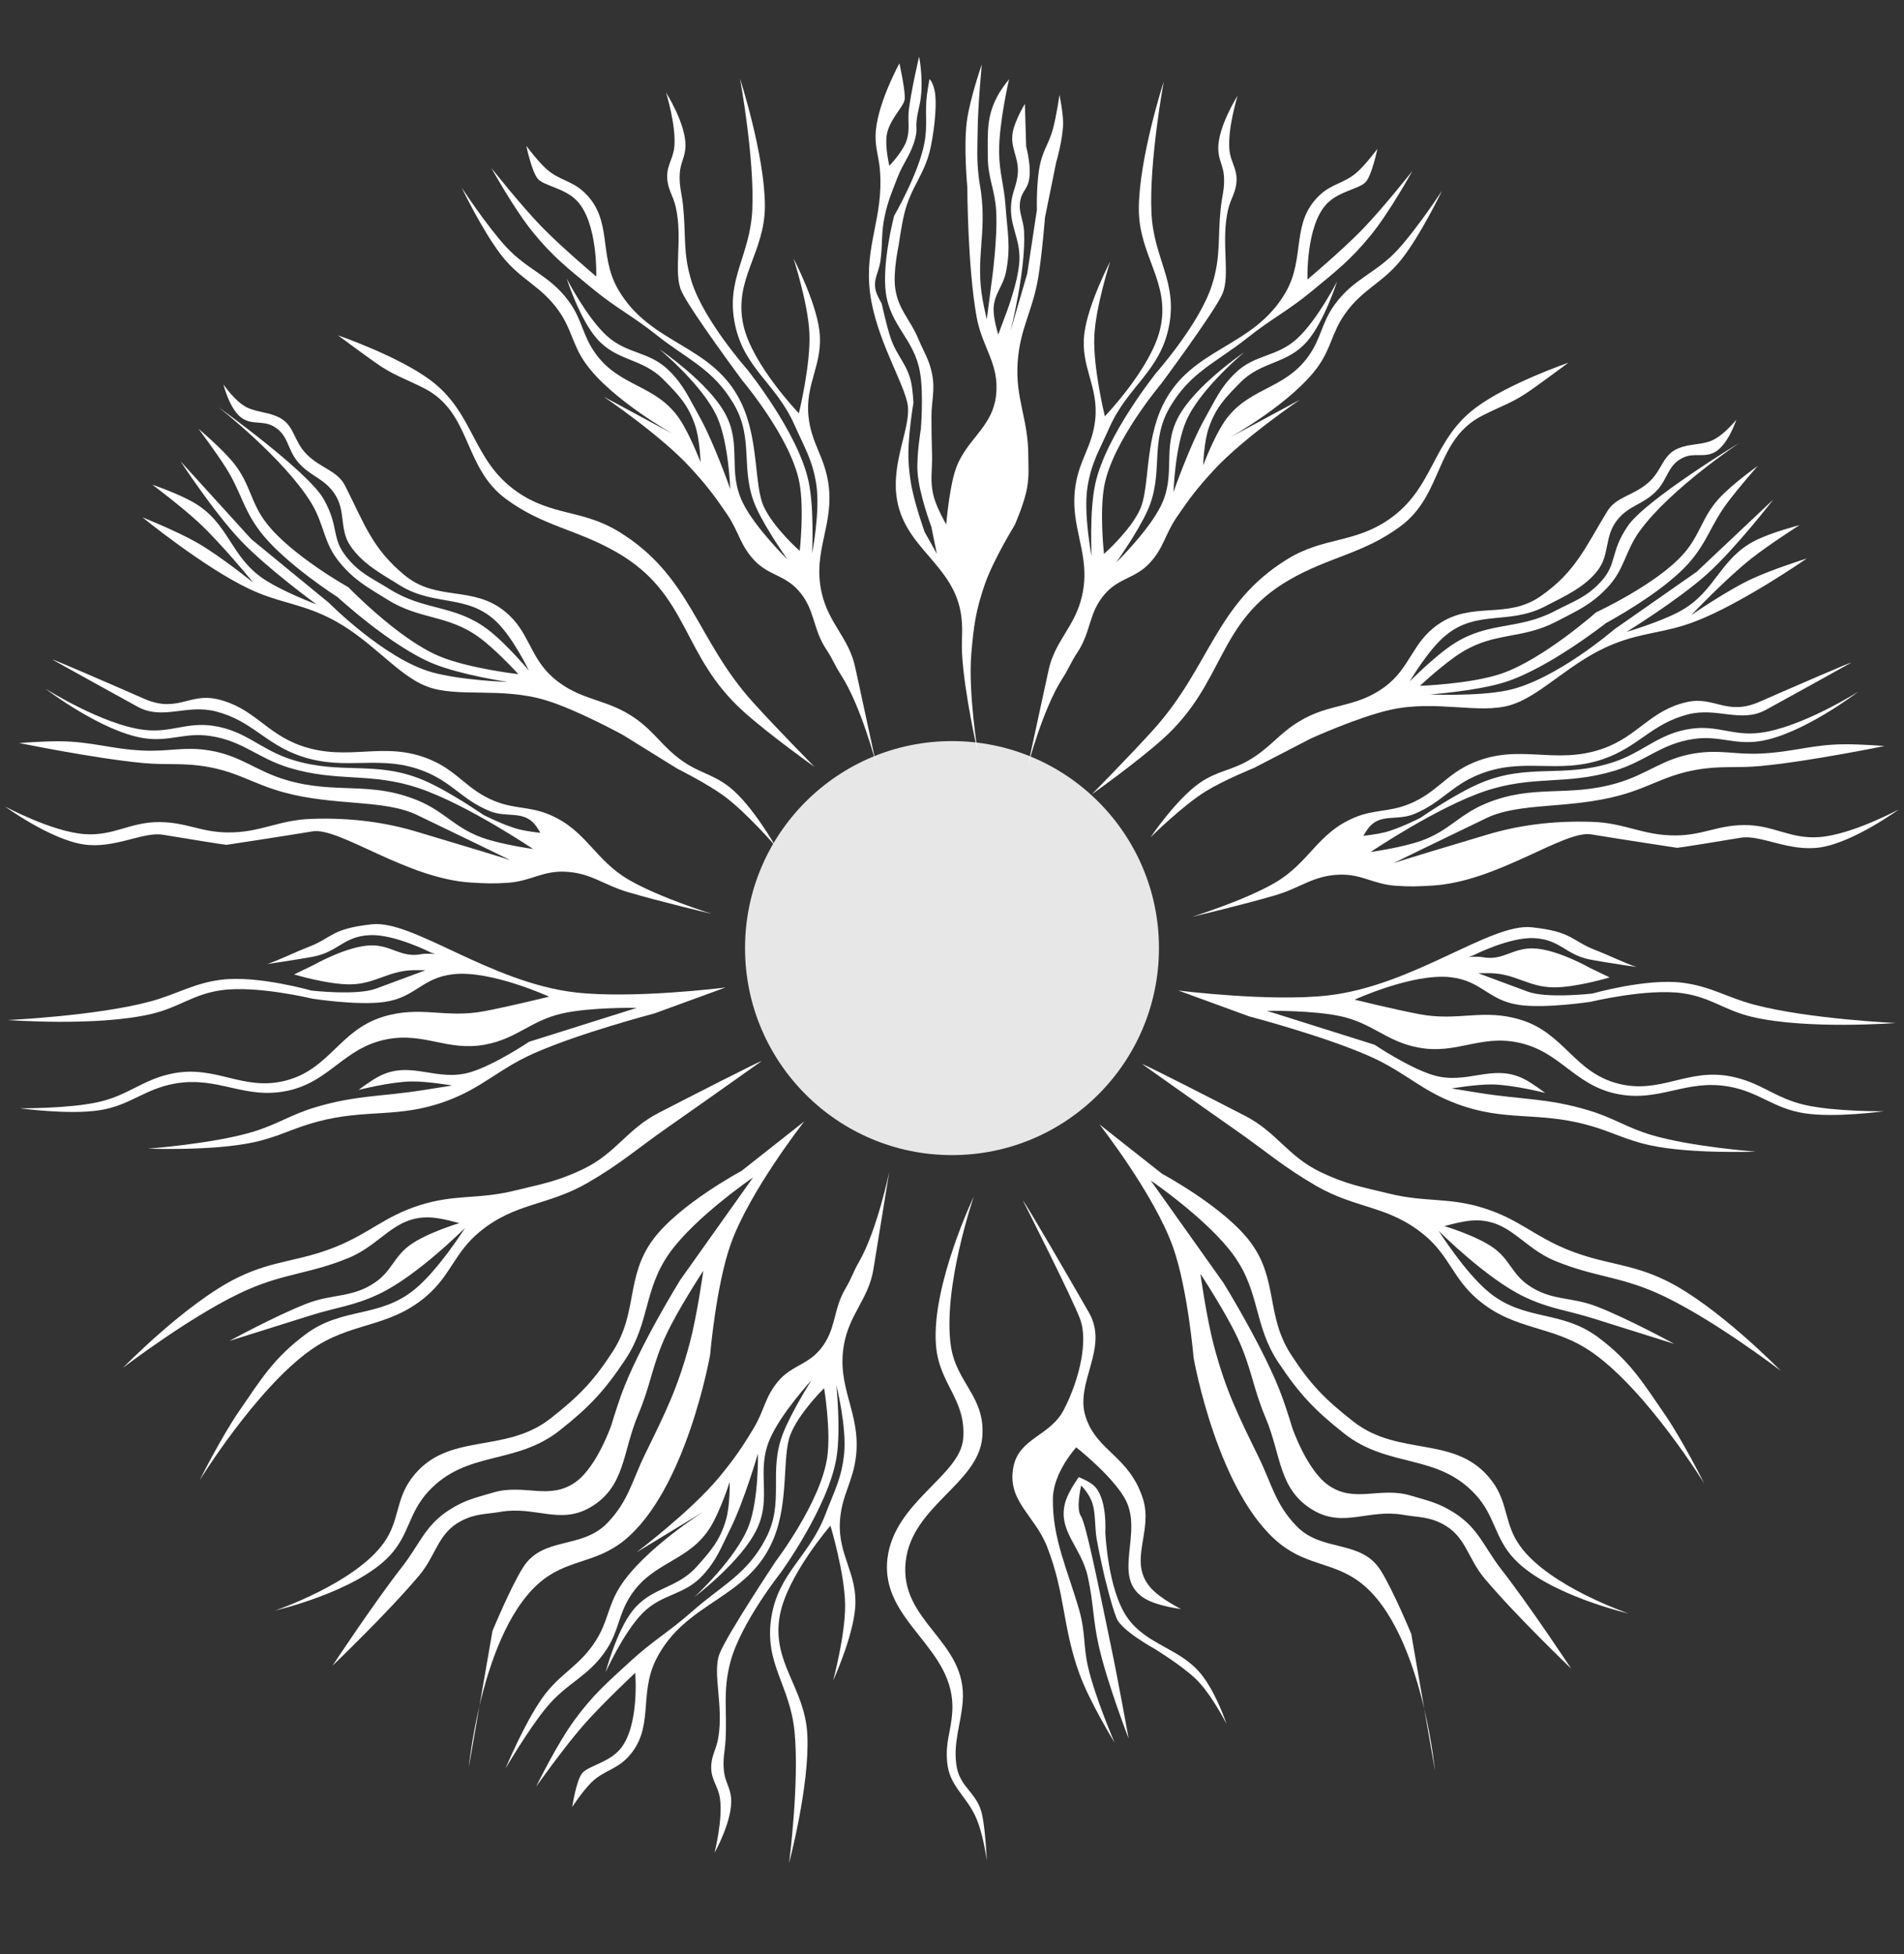
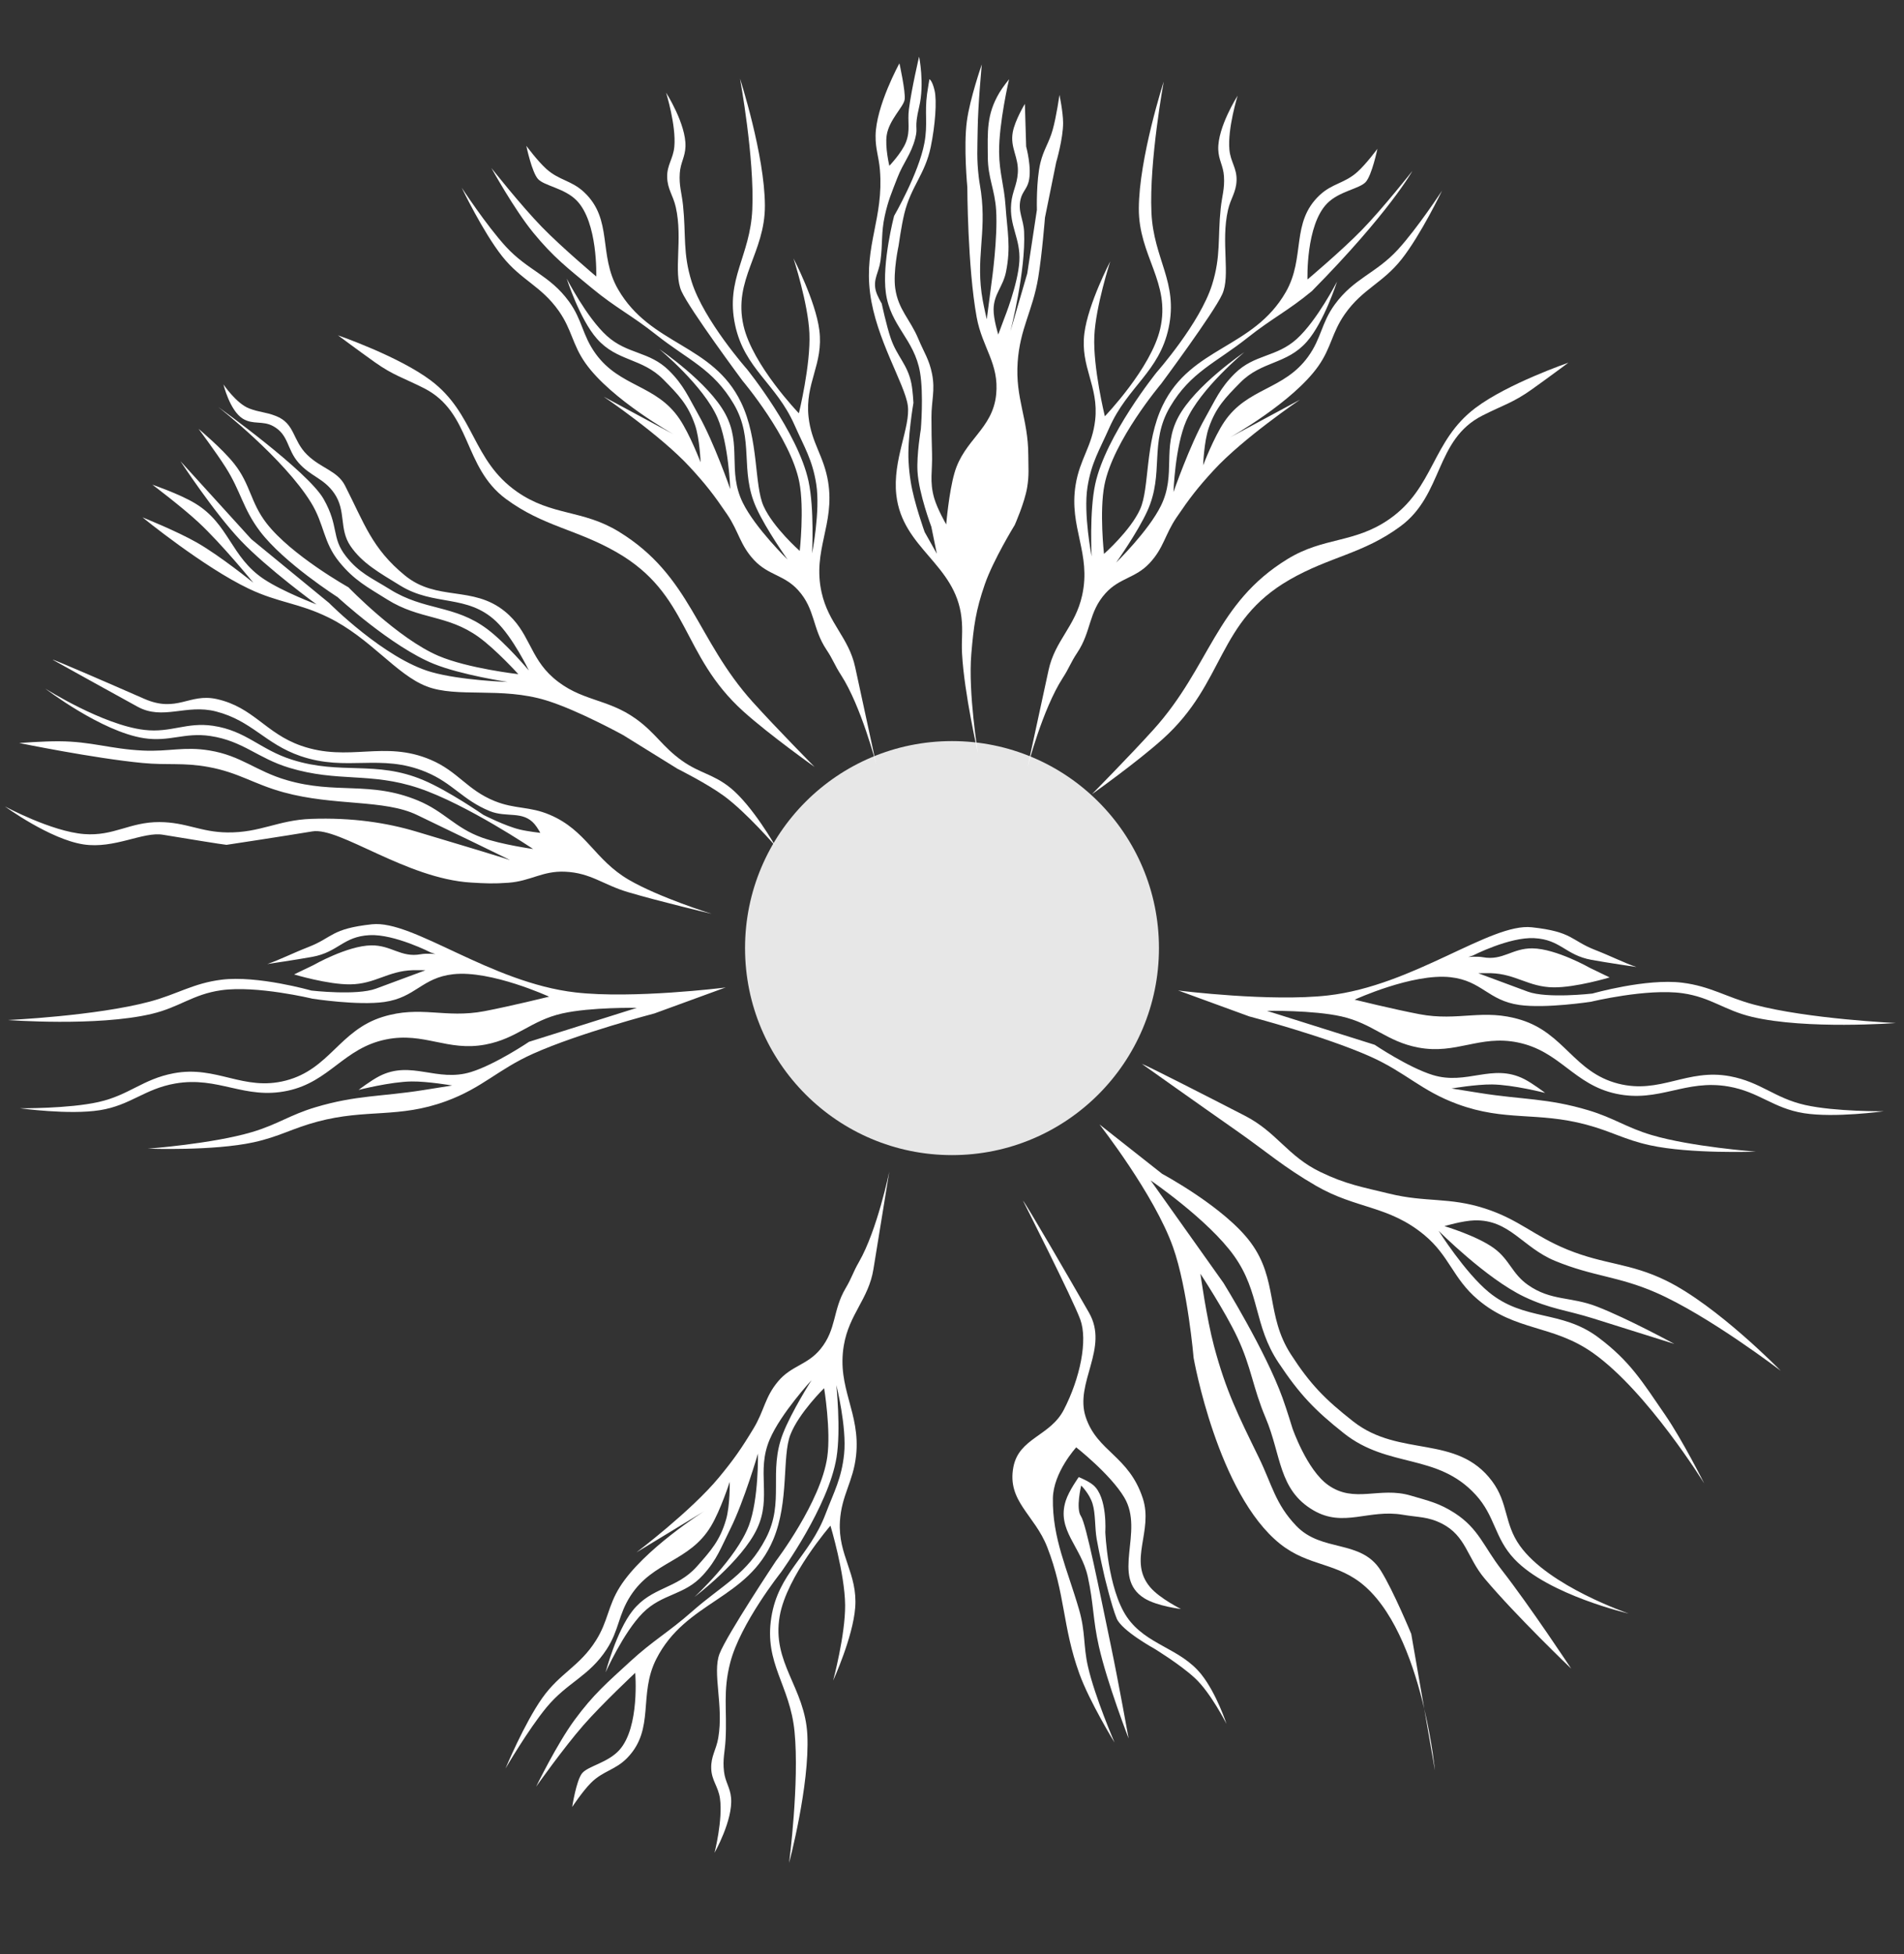
<svg xmlns="http://www.w3.org/2000/svg" width="460" height="472" viewBox="0 0 460 472" fill="none">
  <rect x="0" y="0" width="460" height="472" fill="#333333" stroke="none" />
  <path d="M232.429 157.907C232.94 167.415 236.282 181.983 236.282 181.983C236.282 181.983 233.877 167.345 234.663 157.985C235.226 151.29 235.735 147.442 237.941 141.096C239.994 135.191 245.155 126.806 245.155 126.806C245.155 126.806 247.552 121.418 248.158 117.738C248.655 114.722 248.442 112.972 248.433 109.916C248.405 101.086 245.256 96.261 245.865 87.451C246.431 79.268 249.495 75.135 250.833 67.041C251.761 61.425 252.46 52.555 252.46 52.555L255.165 39.225C255.165 39.225 256.863 33.455 256.843 29.663C256.83 27.008 255.961 22.92 255.961 22.92C255.961 22.92 255.234 28.131 254.322 31.365C253.423 34.554 252.135 36.094 251.358 39.316C250.314 43.648 250.511 50.697 250.511 50.697L248.183 66.053L244.113 80.006C244.113 80.006 247.866 65.427 247.418 55.958C247.272 52.874 245.853 51.099 246.575 48.097C246.997 46.347 248.052 45.655 248.512 43.914C249.366 40.689 247.916 35.391 247.916 35.391L247.607 25.088C247.607 25.088 245.202 29.066 244.682 31.921C243.985 35.749 246.174 37.928 245.901 41.809C245.696 44.731 244.57 46.22 244.301 49.136C243.797 54.612 246.589 57.588 246.273 63.078C245.955 68.619 242.658 76.823 242.658 76.823L241.176 80.798C241.176 80.798 240.016 77.133 240.047 74.718C240.096 70.987 242.319 69.308 243.051 65.65C244.268 59.565 243.361 55.951 242.937 49.76C242.587 44.646 241.435 41.853 241.381 36.728C241.307 29.794 243.788 19.137 243.788 19.137C243.788 19.137 242.237 21.055 241.436 22.41C238.294 27.726 238.616 31.8 238.652 37.974C238.681 43.044 240.351 45.739 240.663 50.799C241.072 57.425 239.62 67.766 239.62 67.766L238.397 77.121C238.397 77.121 237.76 74.383 237.436 72.612C235.595 62.549 238.379 56.558 237.013 46.419C236.823 45.011 236.638 44.232 236.468 42.82C235.936 38.391 236.141 35.861 236.198 31.4C236.277 25.198 237.202 15.549 237.202 15.549C237.202 15.549 234.32 23.793 233.587 29.294C232.768 35.446 233.7 45.184 233.7 45.184C233.7 45.184 233.753 64.491 235.954 76.588C237.305 84.011 241.433 87.818 240.666 95.324C239.817 103.638 232.928 106.184 230.606 114.213C229.237 118.947 228.603 126.672 228.603 126.672C228.603 126.672 226.447 122.933 225.694 120.305C224.535 116.262 225.304 113.751 225.176 109.547C225.073 106.139 225.044 104.226 225.035 100.816C225.025 96.711 225.975 94.333 225.181 90.305C224.5 86.852 223.251 85.16 221.895 81.912C219.865 77.046 217.022 74.853 216.285 69.632C215.724 65.651 217.093 59.368 217.093 59.368C217.093 59.368 217.752 54.585 218.485 51.586C220.091 45.013 223.497 42.103 224.868 35.477C225.947 30.258 226.377 24.343 225.793 21.861C225.209 19.379 224.546 19.132 224.546 19.132C224.546 19.132 224.163 21.297 223.974 22.692C223.352 27.279 224.18 29.977 223.335 34.528C221.972 41.864 216.003 52.17 216.003 52.17C216.003 52.17 213.048 63.469 214.011 70.671C215.098 78.802 220.916 81.891 222.283 89.98C223.172 95.239 222.475 103.635 222.475 103.635C222.475 103.635 221.426 109.886 221.667 113.899C221.99 119.251 225.004 127.217 225.004 127.217L226.34 133.753L223.392 128.503C223.392 128.503 220.762 121.189 220.017 116.302C219.738 114.471 219.622 113.435 219.511 111.586C219.176 106.001 220.684 97.307 220.684 97.307C220.684 97.307 220.541 94.407 220.178 92.591C219.259 87.996 216.696 86.114 215.191 81.676C214.109 78.484 213.023 73.322 213.023 73.322C213.023 73.322 211.892 71.466 211.569 70.138C210.902 67.402 212.336 65.809 212.714 63.018C213.288 58.77 212.85 56.279 213.768 52.092C214.567 48.448 215.427 46.504 216.772 43.024C218.268 39.152 220.119 37.356 221.139 33.332C221.872 30.443 220.763 31.305 222.076 25.758C223.39 20.21 222.053 13.675 222.053 13.675C222.053 13.675 220.245 21.345 219.595 26.342C219.188 29.464 220.011 31.439 218.865 34.371C217.879 36.898 214.862 40.048 214.862 40.048C214.862 40.048 213.78 35.51 214.227 32.642C214.806 28.936 218.27 25.848 218.556 24.068C218.842 22.288 217.297 15.298 217.297 15.298C217.297 15.298 211.625 25.587 211.538 32.772C211.498 36.045 212.325 37.825 212.588 41.087C213.524 52.675 208.747 59.227 210.204 70.761C211.607 81.865 218.606 92.76 219.319 97.931C220.033 103.102 215.59 111.084 216.547 119.537C218.021 132.559 230.824 136.152 232.288 149.176C232.668 152.565 232.246 154.502 232.429 157.907Z" fill="white" />
-   <path d="M253.326 161.878C251.777 169.063 248.599 183.785 248.278 185.191C248.278 185.191 251.907 171.246 256.728 163.794C258.348 161.292 258.619 160.115 260.271 157.634C263.716 152.462 262.937 147.869 267.114 143.267C270.488 139.549 274.304 139.688 277.733 136.022C281.15 132.37 281.433 129.132 284.24 124.992C287.434 120.28 289.405 117.729 293.261 113.541C300.37 105.818 314.079 96.538 314.079 96.538L297.206 105.623C297.206 105.623 312.333 97.171 318.491 88.442C321.679 83.924 321.75 80.355 324.932 75.832C329.209 69.751 334.018 68.441 338.627 62.605C343.276 56.718 348.386 46.06 348.386 46.06C348.386 46.06 342.424 55.157 337.739 60.269C332.395 66.098 327.118 67.168 322.464 73.561C319.21 78.032 319.269 81.694 316.023 86.171C310.15 94.272 301.39 93.596 295.785 101.884C293.231 105.66 290.681 112.382 290.681 112.382C290.681 112.382 290.863 106.689 292.046 103.305C293.761 98.397 296.011 96.086 299.664 92.387C304.831 87.156 310.852 88.06 315.715 82.544C319.919 77.775 323.025 67.999 323.025 67.999C323.025 67.999 318.209 77.416 313.312 81.852C308.339 86.357 303.076 85.505 298.309 90.228C294.729 93.774 293.637 96.581 291.158 100.968C287.421 107.581 283.511 118.85 283.511 118.85C283.511 118.85 283.866 107.894 286.596 101.632C289.984 93.861 300.627 85.068 300.627 85.068C300.627 85.068 288.77 93.045 284.661 100.762C280.663 108.271 284.232 114.505 280.482 122.141C277.47 128.273 269.657 135.882 269.657 135.882C269.657 135.882 274.862 128.581 277.21 123.384C281.337 114.254 277.585 106.952 282.66 98.313C287.638 89.84 293.735 87.664 301.431 81.553C307.292 76.899 311.186 75.083 316.949 70.308C322.813 65.449 326.216 62.879 331.111 56.903C335.691 51.312 341.226 41.292 341.226 41.292C341.226 41.292 334.119 50.308 328.998 55.566C324.166 60.528 315.883 67.503 315.883 67.503C315.883 67.503 315.434 54.377 320.66 49.107C323.577 46.166 328.428 45.62 329.943 43.975C331.457 42.33 332.775 35.945 332.775 35.945C332.775 35.945 330.086 39.598 327.942 41.526C324.838 44.317 321.886 44.273 318.837 47.125C311.754 53.752 315.47 62.163 310.63 70.569C302.76 84.239 287.765 83.71 280.903 97.911C276.544 106.933 277.771 117.822 275.453 122.982C273.134 128.142 266.722 133.788 266.722 133.788C266.722 133.788 265.582 123.538 266.825 117.167C268.921 106.42 280.529 92.704 280.529 92.704C280.529 92.704 293.271 75.561 295.299 71.046C297.328 66.531 294.914 58.486 296.674 50.733C297.322 47.877 298.673 46.454 298.749 43.526C298.826 40.572 297.292 39.102 297.02 36.16C296.545 31.023 299.011 23.101 299.011 23.101C299.011 23.101 294.146 30.715 294.328 36.113C294.414 38.68 295.526 39.982 295.702 42.544C295.911 45.593 295.234 47.291 294.916 50.331C294.163 57.54 295.004 61.859 292.831 68.774C289.905 78.088 279.464 89.9 279.464 89.9C279.464 89.9 267.137 105.162 264.6 116.943C263.164 123.61 263.74 134.386 263.74 134.386C263.74 134.386 261.712 124.12 262.73 117.653C263.656 111.774 265.584 108.793 267.994 103.351C272.439 93.314 280.083 89.837 282.343 79.178C284.694 68.089 278.699 62.664 278.184 51.34C277.62 38.953 281.147 19.726 281.147 19.726C281.147 19.726 275.183 38.168 275.136 50.359C275.092 61.886 282.883 68.188 280.296 79.421C278.105 88.935 266.928 100.547 266.928 100.547C266.928 100.547 264.046 88.805 264.386 81.188C264.706 73.991 268.228 63.146 268.228 63.146C268.228 63.146 262.895 73.353 261.983 80.496C260.94 88.67 265.502 93.245 264.591 101.435C263.883 107.801 260.876 110.815 259.861 117.139C258.206 127.444 263.698 133.628 261.44 143.818C259.767 151.367 254.875 154.693 253.326 161.878Z" fill="white" />
+   <path d="M253.326 161.878C251.777 169.063 248.599 183.785 248.278 185.191C248.278 185.191 251.907 171.246 256.728 163.794C258.348 161.292 258.619 160.115 260.271 157.634C263.716 152.462 262.937 147.869 267.114 143.267C270.488 139.549 274.304 139.688 277.733 136.022C281.15 132.37 281.433 129.132 284.24 124.992C287.434 120.28 289.405 117.729 293.261 113.541C300.37 105.818 314.079 96.538 314.079 96.538L297.206 105.623C297.206 105.623 312.333 97.171 318.491 88.442C321.679 83.924 321.75 80.355 324.932 75.832C329.209 69.751 334.018 68.441 338.627 62.605C343.276 56.718 348.386 46.06 348.386 46.06C348.386 46.06 342.424 55.157 337.739 60.269C332.395 66.098 327.118 67.168 322.464 73.561C319.21 78.032 319.269 81.694 316.023 86.171C310.15 94.272 301.39 93.596 295.785 101.884C293.231 105.66 290.681 112.382 290.681 112.382C290.681 112.382 290.863 106.689 292.046 103.305C293.761 98.397 296.011 96.086 299.664 92.387C304.831 87.156 310.852 88.06 315.715 82.544C319.919 77.775 323.025 67.999 323.025 67.999C323.025 67.999 318.209 77.416 313.312 81.852C308.339 86.357 303.076 85.505 298.309 90.228C294.729 93.774 293.637 96.581 291.158 100.968C287.421 107.581 283.511 118.85 283.511 118.85C283.511 118.85 283.866 107.894 286.596 101.632C289.984 93.861 300.627 85.068 300.627 85.068C300.627 85.068 288.77 93.045 284.661 100.762C280.663 108.271 284.232 114.505 280.482 122.141C277.47 128.273 269.657 135.882 269.657 135.882C269.657 135.882 274.862 128.581 277.21 123.384C281.337 114.254 277.585 106.952 282.66 98.313C287.638 89.84 293.735 87.664 301.431 81.553C307.292 76.899 311.186 75.083 316.949 70.308C335.691 51.312 341.226 41.292 341.226 41.292C341.226 41.292 334.119 50.308 328.998 55.566C324.166 60.528 315.883 67.503 315.883 67.503C315.883 67.503 315.434 54.377 320.66 49.107C323.577 46.166 328.428 45.62 329.943 43.975C331.457 42.33 332.775 35.945 332.775 35.945C332.775 35.945 330.086 39.598 327.942 41.526C324.838 44.317 321.886 44.273 318.837 47.125C311.754 53.752 315.47 62.163 310.63 70.569C302.76 84.239 287.765 83.71 280.903 97.911C276.544 106.933 277.771 117.822 275.453 122.982C273.134 128.142 266.722 133.788 266.722 133.788C266.722 133.788 265.582 123.538 266.825 117.167C268.921 106.42 280.529 92.704 280.529 92.704C280.529 92.704 293.271 75.561 295.299 71.046C297.328 66.531 294.914 58.486 296.674 50.733C297.322 47.877 298.673 46.454 298.749 43.526C298.826 40.572 297.292 39.102 297.02 36.16C296.545 31.023 299.011 23.101 299.011 23.101C299.011 23.101 294.146 30.715 294.328 36.113C294.414 38.68 295.526 39.982 295.702 42.544C295.911 45.593 295.234 47.291 294.916 50.331C294.163 57.54 295.004 61.859 292.831 68.774C289.905 78.088 279.464 89.9 279.464 89.9C279.464 89.9 267.137 105.162 264.6 116.943C263.164 123.61 263.74 134.386 263.74 134.386C263.74 134.386 261.712 124.12 262.73 117.653C263.656 111.774 265.584 108.793 267.994 103.351C272.439 93.314 280.083 89.837 282.343 79.178C284.694 68.089 278.699 62.664 278.184 51.34C277.62 38.953 281.147 19.726 281.147 19.726C281.147 19.726 275.183 38.168 275.136 50.359C275.092 61.886 282.883 68.188 280.296 79.421C278.105 88.935 266.928 100.547 266.928 100.547C266.928 100.547 264.046 88.805 264.386 81.188C264.706 73.991 268.228 63.146 268.228 63.146C268.228 63.146 262.895 73.353 261.983 80.496C260.94 88.67 265.502 93.245 264.591 101.435C263.883 107.801 260.876 110.815 259.861 117.139C258.206 127.444 263.698 133.628 261.44 143.818C259.767 151.367 254.875 154.693 253.326 161.878Z" fill="white" />
  <path d="M211.02 306.545C212.192 299.289 214.598 284.421 214.846 283C214.846 283 211.948 297.116 207.522 304.808C206.035 307.392 205.825 308.581 204.305 311.145C201.134 316.49 202.151 321.036 198.22 325.85C195.044 329.738 191.227 329.798 187.993 333.638C184.771 337.463 184.657 340.712 182.07 344.992C179.126 349.864 177.29 352.514 173.658 356.898C166.962 364.981 153.755 374.963 153.755 374.963L170.132 365.01C170.132 365.01 155.466 374.239 149.771 383.277C146.823 387.955 146.937 391.523 143.996 396.206C140.041 402.502 135.307 404.061 131.009 410.128C126.673 416.25 122.125 427.16 122.125 427.16C122.125 427.16 127.605 417.765 132.018 412.416C137.05 406.316 142.264 404.972 146.579 398.345C149.595 393.711 149.345 390.057 152.353 385.417C157.797 377.021 166.58 377.24 171.745 368.67C174.099 364.766 176.295 357.921 176.295 357.921C176.295 357.921 176.41 363.615 175.405 367.056C173.948 372.047 171.822 374.472 168.366 378.357C163.479 383.85 157.419 383.261 152.85 389.023C148.901 394.004 146.308 403.929 146.308 403.929C146.308 403.929 150.627 394.273 155.286 389.588C160.018 384.83 165.317 385.407 169.832 380.442C173.223 376.714 174.167 373.854 176.414 369.344C179.801 362.545 183.118 351.087 183.118 351.087C183.118 351.087 183.335 362.047 180.935 368.443C177.956 376.38 167.786 385.716 167.786 385.716C167.786 385.716 179.211 377.132 182.913 369.211C186.514 361.504 182.624 355.464 185.972 347.643C188.659 341.363 196.066 333.357 196.066 333.357C196.066 333.357 191.249 340.919 189.174 346.231C185.529 355.564 189.656 362.66 185.038 371.552C180.509 380.274 174.533 382.764 167.166 389.268C161.556 394.221 157.762 396.238 152.256 401.307C146.653 406.464 143.389 409.209 138.811 415.431C134.529 421.253 129.524 431.548 129.524 431.548C129.524 431.548 136.151 422.174 140.991 416.656C145.558 411.449 153.466 404.052 153.466 404.052C153.466 404.052 154.599 417.136 149.654 422.672C146.895 425.761 142.079 426.559 140.652 428.281C139.225 430.003 138.242 436.447 138.242 436.447C138.242 436.447 140.737 432.659 142.777 430.622C145.731 427.673 148.683 427.563 151.578 424.556C158.306 417.569 154.157 409.364 158.553 400.716C165.699 386.655 180.701 386.402 186.814 371.862C190.697 362.626 188.904 351.815 190.95 346.541C192.996 341.267 199.106 335.295 199.106 335.295C199.106 335.295 200.778 345.471 199.869 351.898C198.336 362.741 187.459 377.042 187.459 377.042C187.459 377.042 175.628 394.827 173.838 399.441C172.047 404.056 174.877 411.963 173.524 419.798C173.025 422.684 171.75 424.176 171.827 427.104C171.904 430.057 173.513 431.445 173.937 434.37C174.679 439.475 172.629 447.515 172.629 447.515C172.629 447.515 177.091 439.657 176.628 434.276C176.409 431.717 175.23 430.475 174.921 427.925C174.553 424.891 175.141 423.16 175.3 420.108C175.676 412.869 174.611 408.6 176.42 401.581C178.857 392.127 188.669 379.787 188.669 379.787C188.669 379.787 200.183 363.903 202.103 352.006C203.189 345.273 202.053 334.542 202.053 334.542C202.053 334.542 204.612 344.688 203.933 351.199C203.315 357.119 201.545 360.196 199.422 365.756C195.506 376.012 188.054 379.882 186.352 390.645C184.582 401.841 190.852 406.947 191.957 418.228C193.166 430.569 190.645 449.954 190.645 449.954C190.645 449.954 195.64 431.226 195.051 419.049C194.494 407.536 186.386 401.648 188.384 390.295C190.076 380.68 200.633 368.501 200.633 368.501C200.633 368.501 204.122 380.077 204.18 387.702C204.235 394.905 201.284 405.919 201.284 405.919C201.284 405.919 206.078 395.448 206.616 388.268C207.231 380.05 202.437 375.719 202.92 367.493C203.296 361.099 206.141 357.932 206.825 351.563C207.941 341.186 202.134 335.297 203.858 325.003C205.135 317.377 209.848 313.801 211.02 306.545Z" fill="white" />
  <path d="M206.609 161.155C208.158 168.341 211.336 183.063 211.657 184.469C211.657 184.469 208.028 170.523 203.207 163.072C201.587 160.569 201.316 159.392 199.664 156.912C196.219 151.739 196.998 147.146 192.821 142.544C189.447 138.827 185.631 138.966 182.202 135.3C178.785 131.648 178.501 128.409 175.695 124.269C172.501 119.557 170.53 117.007 166.674 112.818C159.565 105.095 145.856 95.815 145.856 95.815L162.729 104.901C162.729 104.901 147.602 96.449 141.444 87.72C138.256 83.201 138.185 79.633 135.003 75.11C130.726 69.028 125.917 67.718 121.308 61.883C116.659 55.996 111.549 45.337 111.549 45.337C111.549 45.337 117.511 54.434 122.196 59.546C127.54 65.375 132.817 66.445 137.471 72.838C140.725 77.309 140.666 80.971 143.912 85.448C149.785 93.549 158.545 92.873 164.15 101.162C166.704 104.938 169.254 111.659 169.254 111.659C169.254 111.659 169.072 105.966 167.889 102.582C166.174 97.674 163.924 95.364 160.271 91.664C155.104 86.433 149.083 87.337 144.22 81.821C140.016 77.052 136.91 67.276 136.91 67.276C136.91 67.276 141.726 76.694 146.623 81.13C151.596 85.634 156.859 84.783 161.626 89.505C165.206 93.051 166.298 95.858 168.777 100.245C172.514 106.858 176.424 118.128 176.424 118.128C176.424 118.128 176.069 107.171 173.339 100.909C169.951 93.138 159.308 84.345 159.308 84.345C159.308 84.345 171.165 92.322 175.274 100.04C179.272 107.549 175.703 113.783 179.453 121.418C182.465 127.55 190.278 135.159 190.278 135.159C190.278 135.159 185.073 127.858 182.725 122.661C178.598 113.531 182.349 106.23 177.275 97.591C172.297 89.117 166.2 86.941 158.504 80.83C152.643 76.176 148.749 74.36 142.986 69.585C137.122 64.726 133.719 62.156 128.824 56.181C124.244 50.59 118.709 40.57 118.709 40.57C118.709 40.57 125.816 49.585 130.937 54.844C135.768 59.805 144.052 66.781 144.052 66.781C144.052 66.781 144.501 53.655 139.275 48.384C136.358 45.443 131.507 44.898 129.992 43.252C128.478 41.607 127.16 35.223 127.16 35.223C127.16 35.223 129.849 38.876 131.993 40.803C135.096 43.594 138.049 43.551 141.097 46.402C148.181 53.03 144.465 61.44 149.305 69.847C157.175 83.516 172.17 82.987 179.032 97.189C183.391 106.21 182.164 117.099 184.482 122.259C186.801 127.419 193.213 133.065 193.213 133.065C193.213 133.065 194.353 122.816 193.11 116.445C191.014 105.697 179.406 91.982 179.406 91.982C179.406 91.982 166.664 74.838 164.636 70.323C162.607 65.808 165.021 57.764 163.261 50.01C162.613 47.154 161.262 45.731 161.186 42.803C161.109 39.849 162.643 38.379 162.915 35.437C163.39 30.3 160.924 22.378 160.924 22.378C160.924 22.378 165.789 29.993 165.607 35.39C165.521 37.957 164.409 39.259 164.233 41.822C164.024 44.871 164.701 46.569 165.019 49.608C165.772 56.818 164.931 61.136 167.104 68.052C170.03 77.366 180.471 89.177 180.471 89.177C180.471 89.177 192.798 104.439 195.335 116.22C196.771 122.888 196.195 133.664 196.195 133.664C196.195 133.664 198.223 123.398 197.204 116.931C196.279 111.052 194.351 108.07 191.941 102.629C187.496 92.591 179.852 89.115 177.592 78.456C175.241 67.367 181.236 61.941 181.751 50.618C182.315 38.23 178.787 19.003 178.787 19.003C178.787 19.003 184.752 37.445 184.799 49.636C184.843 61.163 177.052 67.466 179.639 78.698C181.83 88.213 193.007 99.824 193.007 99.824C193.007 99.824 195.889 88.083 195.549 80.465C195.229 73.269 191.707 62.424 191.707 62.424C191.707 62.424 197.04 72.63 197.952 79.773C198.994 87.947 194.433 92.522 195.344 100.712C196.052 107.078 199.059 110.093 200.074 116.417C201.729 126.722 196.237 132.906 198.495 143.095C200.168 150.644 205.06 153.97 206.609 161.155Z" fill="white" />
  <path d="M278.713 176.181C273.055 182.458 263.783 191.845 263.783 191.845C263.783 191.845 274.644 184.149 280.965 178.456C296.152 164.781 293.867 150.207 311.577 140.009C321.268 134.429 329.373 133.758 338.364 127.108C348.76 119.42 346.618 106.214 358.152 100.369C363.078 97.873 365.553 97.278 370.054 94.078C373.769 91.436 378.92 87.605 378.92 87.605C378.92 87.605 364.236 92.657 356.449 98.539C345.87 106.53 346.545 117.804 335.667 125.383C327.195 131.287 319.852 129.638 311.049 135.037C293.627 145.72 292.395 161.001 278.713 176.181Z" fill="white" />
  <path d="M181.869 169.576C187.527 175.853 196.798 185.24 196.798 185.24C196.798 185.24 185.938 177.543 179.616 171.851C164.43 158.175 166.715 143.601 149.005 133.404C139.314 127.824 131.208 127.153 122.217 120.503C111.821 112.815 113.964 99.609 102.43 93.764C97.504 91.268 95.029 90.673 90.528 87.472C86.813 84.831 81.662 81 81.662 81C81.662 81 96.345 86.052 104.133 91.934C114.712 99.925 114.037 111.199 124.914 118.778C133.387 124.682 140.729 123.033 149.533 128.432C166.954 139.115 168.187 154.396 181.869 169.576Z" fill="white" />
-   <path d="M289.847 189.098C284.158 193.047 277.954 202.253 277.954 202.253C277.954 202.253 285.528 194.716 291.288 191.142C295.592 188.47 302.959 185.483 302.959 185.483L316.675 178.384C316.675 178.384 328.102 173.188 335.887 171.447C346.966 168.971 357.363 172.581 364.934 170.303C372.504 168.025 379.36 159.716 389.88 155.532C397.283 152.587 402.109 152.961 409.548 150.109C420.836 145.781 436.508 134.897 436.508 134.897C436.508 134.897 427.994 137.554 422.852 139.997C416.981 142.786 408.593 148.58 408.593 148.58C408.593 148.58 416.936 139.797 422.999 134.999C427.379 131.533 434.745 126.841 434.745 126.841C434.745 126.841 428.054 128.562 424.132 130.53C415.493 134.865 414.558 142.788 406.123 147.507C401.313 150.198 392.967 152.621 392.967 152.621C392.967 152.621 405.447 144.93 412.386 138.688C419.393 132.384 428.425 120.653 428.425 120.653L409.902 138.114L389.983 152.033C389.983 152.033 375.611 164.441 364.037 166.775C356.764 168.242 345.501 167.729 345.501 167.729C345.501 167.729 356.769 166.92 363.596 164.761C374.135 161.429 388.028 150.475 388.028 150.475C388.028 150.475 401.589 143.246 407.962 136.056C412.493 130.944 413.304 126.795 417.4 121.328C420.069 117.764 424.662 112.538 424.662 112.538C424.662 112.538 418.626 116.82 415.43 120.269C411.083 124.961 410.816 129.273 406.521 134.013C399.937 141.279 385.603 147.902 385.603 147.902C385.603 147.902 372.762 159.31 362.656 162.732C355.328 165.214 343.061 165.656 343.061 165.656C343.061 165.656 348.929 160.12 353.307 157.455C361.273 152.605 367.772 154.447 376.033 150.121C381.121 147.457 384.315 146.135 388.279 141.979C392.559 137.49 392.54 133.222 396.188 128.206C403.581 118.038 420.326 106.908 420.326 106.908C420.326 106.908 397.504 120.741 393.219 127.118C388.933 133.494 390.712 136.173 386.823 140.435C383.319 144.276 380.218 145.204 375.607 147.608C366.79 152.204 359.762 150.069 351.367 155.397C346.698 158.359 340.592 164.583 340.592 164.583C340.592 164.583 345.077 156.841 349.427 153.339C356.93 147.297 364.565 150.929 373.138 146.534C378.491 143.79 382.781 141.817 385.898 137.907C389.014 133.997 387.505 129.581 390.764 125.545C393.561 122.08 396.787 121.931 399.966 118.813C403.062 115.778 402.77 112.308 406.714 110.508C409.402 109.281 411.65 110.624 414.255 109.23C417.504 107.492 419.489 101.381 419.489 101.381C419.489 101.381 416.02 105.749 412.829 106.687C410.207 107.458 408.904 107.202 406.288 107.995C401.466 109.456 401.886 113.515 398.026 116.755C394.409 119.791 390.426 120.032 388.324 123.472C382.958 132.252 380.657 138.128 372.212 144.006C363.999 149.722 355.74 145.101 347.502 150.781C341.099 155.194 340.798 161.276 334.55 165.906C327.525 171.111 321.245 169.724 313.794 174.297C308.829 177.345 307.011 180.452 302.019 183.454C297.529 186.155 294.151 186.111 289.847 189.098Z" fill="white" />
  <path d="M176.479 190.308C181.847 194.684 187.322 204.341 187.322 204.341C187.322 204.341 180.352 196.242 174.885 192.234C170.8 189.239 163.684 185.693 163.684 185.693L150.557 177.558C150.557 177.558 139.564 171.496 131.936 169.161C121.081 165.837 110.437 168.635 103.064 165.781C95.692 162.926 89.497 154.114 79.331 149.13C72.177 145.623 67.337 145.625 60.139 142.208C49.219 137.023 34.432 124.963 34.432 124.963C34.432 124.963 42.716 128.268 47.655 131.1C53.293 134.333 61.21 140.757 61.21 140.757C61.21 140.757 53.568 131.357 47.893 126.105C43.794 122.313 36.811 117.067 36.811 117.067C36.811 117.067 43.35 119.299 47.109 121.563C55.387 126.551 55.709 134.522 63.755 139.877C68.344 142.931 76.478 145.991 76.478 145.991C76.478 145.991 64.628 137.36 58.19 130.601C51.69 123.776 43.59 111.384 43.59 111.384L60.711 130.221L79.498 145.634C79.498 145.634 92.871 159.113 104.23 162.332C111.369 164.355 122.638 164.712 122.638 164.712C122.638 164.712 111.466 163.037 104.825 160.358C94.575 156.224 81.567 144.231 81.567 144.231C81.567 144.231 68.604 135.979 62.804 128.319C58.681 122.873 58.192 118.674 54.53 112.907C52.143 109.148 47.967 103.583 47.967 103.583C47.967 103.583 53.654 108.318 56.575 112.003C60.548 117.016 60.481 121.336 64.398 126.393C70.403 134.145 84.184 141.853 84.184 141.853C84.184 141.853 96.107 154.217 105.919 158.408C113.034 161.447 125.23 162.834 125.23 162.834C125.23 162.834 119.806 156.862 115.647 153.867C108.079 148.418 101.457 149.753 93.554 144.803C88.686 141.755 85.604 140.19 81.972 135.741C78.051 130.936 78.399 126.682 75.148 121.399C68.561 110.692 52.724 98.304 52.724 98.304C52.724 98.304 74.411 113.856 78.193 120.544C81.974 127.231 79.994 129.765 83.542 134.314C86.74 138.414 89.761 139.578 94.172 142.33C102.609 147.592 109.78 146.006 117.74 151.964C122.166 155.278 127.775 161.954 127.775 161.954C127.775 161.954 123.9 153.89 119.833 150.062C112.818 143.46 104.925 146.493 96.717 141.45C91.592 138.302 87.466 136.003 84.66 131.865C81.854 127.726 83.7 123.44 80.761 119.164C78.24 115.495 75.035 115.097 72.105 111.743C69.253 108.478 69.811 105.042 66.018 102.943C63.432 101.513 61.088 102.678 58.598 101.087C55.493 99.104 53.985 92.858 53.985 92.858C53.985 92.858 57.107 97.481 60.215 98.662C62.771 99.632 64.089 99.478 66.636 100.47C71.332 102.299 70.6 106.313 74.198 109.841C77.571 113.147 81.523 113.694 83.354 117.286C88.027 126.453 89.868 132.489 97.835 139.001C105.583 145.333 114.174 141.363 121.95 147.66C127.993 152.554 127.824 158.641 133.697 163.738C140.299 169.47 146.667 168.571 153.744 173.705C158.459 177.126 160.033 180.364 164.778 183.743C169.047 186.782 172.418 186.998 176.479 190.308Z" fill="white" />
-   <path d="M308.041 213.209C300.738 217.48 288.005 221.443 288.005 221.443C288.005 221.443 300.401 218.516 308.223 216.203C314.218 214.431 317.205 211.533 323.451 211.267C328.893 211.036 331.707 213.546 337.139 213.939C340.65 214.194 342.639 214.105 346.153 213.891C361.847 212.932 377.893 200.434 384.472 201.536C391.051 202.638 405.208 204.78 405.208 204.78C406.006 204.732 415.794 203.133 420.588 202.34C425.382 201.547 432.308 205.817 439.766 204.677C447.902 203.433 458.743 195.505 458.743 195.505C458.743 195.505 447.502 201.572 439.614 202.182C432.434 202.737 428.604 199.247 421.404 199.284C414.933 199.318 411.495 201.707 405.025 201.786C397.02 201.884 392.789 198.798 384.789 198.511C374.819 198.154 366.479 199.46 359.427 201.56C352.375 203.66 337.978 207.977 336.804 208.45C335.631 208.922 351.235 201.392 359.184 197.568C367.132 193.743 379.097 195.464 391.411 192.096C398.629 190.122 402.21 187.326 409.572 185.98C415.718 184.855 419.322 185.602 425.542 185.006C437.263 183.884 455.304 180.186 455.304 180.186C455.304 180.186 449.491 179.748 445.761 179.766C437.746 179.804 433.366 181.633 425.36 182.012C419.106 182.307 415.507 180.975 409.329 181.987C401.65 183.246 398.195 186.94 390.729 189.132C378.686 192.668 370.567 189.27 358.971 194.074C352.517 196.748 350.06 200.665 343.487 203.033C338.836 204.708 331.132 205.79 331.132 205.79C331.132 205.79 347.188 194.965 358.788 191.08C370.506 187.155 378.218 189.742 390.047 186.168C397.731 183.847 401.178 179.687 409.116 178.494C415.322 177.561 418.975 179.978 425.177 179.017C435.464 177.424 448.993 167.046 448.993 167.046C448.993 167.046 435.114 175.839 425.055 177.021C418.609 177.779 414.885 175.079 408.464 176.029C400.46 177.213 397.139 181.756 389.426 184.202C377.463 187.998 369.238 184.277 357.668 189.144C351.631 191.684 343.153 197.543 343.153 197.543C343.153 197.543 337.953 200.214 334.352 201.085C332.444 201.547 329.391 201.889 329.391 201.889C329.391 201.889 330.135 200.545 330.767 199.801C333.621 196.445 337.513 198.294 341.594 196.636C348.15 193.974 350.511 189.885 357.048 187.178C368.076 182.611 376.083 187.211 387.369 183.326C395.88 180.396 399.037 174.815 407.752 172.566C414.937 170.712 420.578 174.789 426.717 171.409C432.856 168.03 445.521 161.046 447.07 160.15C448.618 159.254 433.067 166.013 425.098 169.504C417.129 172.996 414.252 168.087 407.57 169.571C398.702 171.541 395.789 177.825 387.217 180.831C375.595 184.906 367.194 179.411 355.867 184.245C349.273 187.058 347.089 191.511 340.444 194.202C335.474 196.214 332.056 195.422 327.121 197.519C318.242 201.291 316.368 208.338 308.041 213.209Z" fill="white" />
  <path d="M151.895 212.486C159.197 216.757 171.931 220.721 171.931 220.721C171.931 220.721 159.534 217.793 151.712 215.481C145.717 213.708 142.73 210.811 136.484 210.545C131.043 210.313 128.228 212.823 122.796 213.217C119.285 213.471 117.296 213.383 113.782 213.168C98.088 212.21 82.043 199.712 75.463 200.813C68.884 201.915 54.727 204.058 54.727 204.058C53.929 204.009 44.141 202.41 39.347 201.617C34.553 200.824 27.628 205.094 20.17 203.954C12.033 202.711 1.193 194.783 1.193 194.783C1.193 194.783 12.433 200.849 20.322 201.459C27.501 202.014 31.331 198.524 38.532 198.562C45.002 198.596 48.44 200.984 54.91 201.063C62.915 201.161 67.146 198.075 75.147 197.789C85.116 197.431 93.456 198.738 100.508 200.838C107.56 202.937 121.957 207.255 123.131 207.727C124.304 208.199 108.7 200.669 100.752 196.845C92.803 193.021 80.838 194.742 68.525 191.374C61.306 189.399 57.725 186.604 50.363 185.257C44.217 184.133 40.613 184.879 34.393 184.284C22.672 183.162 4.631 179.463 4.631 179.463C4.631 179.463 10.444 179.026 14.174 179.043C22.19 179.082 26.569 180.911 34.576 181.289C40.829 181.585 44.429 180.252 50.607 181.265C58.285 182.523 61.74 186.218 69.206 188.41C81.25 191.946 89.369 188.548 100.965 193.351C107.419 196.025 109.876 199.943 116.448 202.31C121.099 203.986 128.803 205.067 128.803 205.067C128.803 205.067 112.747 194.242 101.147 190.357C89.43 186.432 81.717 189.02 69.888 185.446C62.204 183.124 58.758 178.965 50.82 177.771C44.614 176.838 40.96 179.255 34.758 178.295C24.471 176.702 10.943 166.323 10.943 166.323C10.943 166.323 24.822 175.116 34.88 176.298C41.326 177.056 45.05 174.356 51.471 175.306C59.475 176.491 62.797 181.033 70.509 183.48C82.473 187.276 90.698 183.554 102.267 188.422C108.304 190.961 116.783 196.82 116.783 196.82C116.783 196.82 121.983 199.492 125.584 200.363C127.491 200.824 130.544 201.166 130.544 201.166C130.544 201.166 129.801 199.822 129.168 199.078C126.315 195.722 122.422 197.571 118.341 195.914C111.786 193.251 109.425 189.163 102.888 186.456C91.859 181.889 83.853 186.488 72.566 182.603C64.055 179.674 60.899 174.092 52.183 171.843C44.998 169.989 39.357 174.067 33.218 170.687C27.079 167.307 14.414 160.323 12.866 159.427C11.317 158.532 26.868 165.29 34.837 168.782C42.806 172.273 45.683 167.364 52.366 168.849C61.233 170.818 64.147 177.102 72.718 180.108C84.34 184.183 92.741 178.689 104.068 183.522C110.662 186.336 112.846 190.789 119.491 193.479C124.461 195.491 127.879 194.7 132.814 196.796C141.693 200.568 143.567 207.616 151.895 212.486Z" fill="white" />
  <path d="M320.854 240.433C306.969 242.016 285.088 239.292 285.088 239.292L284.594 239.213L301.819 245.501C301.819 245.501 320.139 250.299 331.153 255.238C339.662 259.054 343.362 263.458 352.114 266.678C363.659 270.926 371.335 268.467 383.221 271.635C389.332 273.263 392.45 275.27 398.629 276.621C408.404 278.758 424.204 278.164 424.204 278.164C424.204 278.164 408.567 276.992 399.022 274.152C392.892 272.328 389.899 270.014 383.772 268.178C373.859 265.207 367.822 265.637 357.602 264.009L350.689 262.907C350.689 262.907 356.628 261.89 360.464 261.933C365.541 261.991 373.302 263.979 373.302 263.979C373.302 263.979 370.366 261.716 368.264 260.644C360.561 256.717 354.408 262.2 346.145 259.652C340.244 257.832 332.118 252.354 332.118 252.354L306.084 244.156C306.084 244.156 317.215 243.955 324.096 245.506C331.72 247.226 334.966 251.567 342.645 253.018C351.865 254.761 357.441 249.925 366.639 251.778C376.929 253.851 380.215 262.006 390.484 264.184C400.864 266.386 407.144 260.608 417.598 262.429C425.031 263.723 428.36 267.687 435.811 268.874C443.261 270.062 455.125 268.407 455.125 268.407C455.125 268.407 443.387 268.531 436.125 266.899C428.727 265.237 425.442 261.368 417.991 259.96C407.565 257.99 401.149 264.378 390.877 261.716C380.303 258.975 377.935 249.595 367.504 246.347C358.322 243.487 352.44 246.774 342.916 244.961C336.704 243.778 327.273 241.456 327.273 241.456C327.273 241.456 341.291 235.022 350.415 236.029C358.041 236.871 359.472 241.649 367.067 242.733C373.444 243.643 384.406 241.951 384.406 241.951C384.406 241.951 397.924 238.682 406.504 239.903C413.369 240.879 416.565 244.027 423.314 245.619C436.515 248.732 458.014 247.097 458.014 247.097C458.014 247.097 436.811 246.126 423.786 242.656C417.086 240.871 413.284 238.21 406.404 237.355C397.699 236.273 384.721 239.976 384.721 239.976C384.721 239.976 373.767 241.245 369.099 239.513L357.148 235.077C357.148 235.077 359.003 235.019 360.19 235.055C366.253 235.239 369.274 238.413 375.339 238.481C380.711 238.543 388.886 236.083 388.886 236.083L384.184 233.815C384.184 233.815 376.003 229.148 370.258 229.065C365.361 228.994 363.089 232.088 358.272 231.205C356.914 230.957 354.737 231.149 354.737 231.149L355.803 230.812C355.803 230.812 364.631 226.286 370.651 226.596C377.083 226.927 378.163 230.681 384.498 231.84C388.168 232.511 395.361 233.571 395.361 233.571C392.477 232.605 389.312 230.984 385.386 229.45C379.464 227.136 380.011 225.049 370.057 223.97C360.103 222.89 341.51 238.078 320.854 240.433Z" fill="white" />
  <path d="M139.081 239.711C152.966 241.294 174.847 238.569 174.847 238.569L175.341 238.49L158.116 244.779C158.116 244.779 139.796 249.576 128.782 254.515C120.273 258.331 116.574 262.736 107.821 265.956C96.276 270.203 88.6 267.745 76.714 270.912C70.603 272.54 67.485 274.547 61.306 275.898C51.531 278.036 35.731 277.441 35.731 277.441C35.731 277.441 51.368 276.269 60.913 273.429C67.043 271.605 70.036 269.292 76.163 267.456C86.076 264.485 92.113 264.914 102.333 263.286L109.246 262.185C109.246 262.185 103.307 261.167 99.471 261.211C94.394 261.268 86.633 263.256 86.633 263.256C86.633 263.256 89.569 260.993 91.671 259.922C99.374 255.994 105.527 261.477 113.79 258.929C119.691 257.11 127.817 251.631 127.817 251.631L153.851 243.433C153.851 243.433 142.72 243.232 135.839 244.784C128.215 246.503 124.97 250.845 117.29 252.296C108.071 254.038 102.494 249.203 93.296 251.056C83.006 253.129 79.72 261.283 69.451 263.462C59.071 265.664 52.791 259.886 42.337 261.706C34.904 263 31.575 266.965 24.124 268.152C16.674 269.339 4.81 267.685 4.81 267.685C4.81 267.685 16.548 267.808 23.81 266.177C31.208 264.515 34.493 260.645 41.944 259.237C52.37 257.267 58.786 263.655 69.058 260.993C79.632 258.252 82.001 248.872 92.431 245.624C101.613 242.765 107.496 246.052 117.019 244.238C123.231 243.055 132.662 240.733 132.662 240.733C132.662 240.733 118.644 234.3 109.52 235.307C101.894 236.148 100.463 240.926 92.868 242.01C86.492 242.92 75.529 241.229 75.529 241.229C75.529 241.229 62.011 237.959 53.431 239.18C46.566 240.157 43.37 243.305 36.621 244.896C23.42 248.009 1.921 246.374 1.921 246.374C1.921 246.374 23.125 245.403 36.149 241.933C42.849 240.148 46.651 237.488 53.532 236.632C62.236 235.55 75.214 239.254 75.214 239.254C75.214 239.254 86.168 240.522 90.836 238.79L102.787 234.354C102.787 234.354 100.932 234.297 99.745 234.333C93.682 234.516 90.661 237.69 84.596 237.759C79.224 237.82 71.049 235.36 71.049 235.36L75.751 233.092C75.751 233.092 83.932 228.425 89.677 228.342C94.574 228.271 96.847 231.365 101.663 230.483C103.022 230.234 105.199 230.426 105.199 230.426L104.132 230.09C104.132 230.09 95.304 225.563 89.284 225.873C82.852 226.204 81.772 229.958 75.437 231.117C71.767 231.789 64.574 232.848 64.574 232.848C67.458 231.882 70.623 230.261 74.549 228.727C80.471 226.414 79.924 224.327 89.878 223.247C99.832 222.167 118.426 237.355 139.081 239.711Z" fill="white" />
  <path d="M300.747 269.486C292.927 265.459 277.002 257.314 275.857 256.955C275.857 256.955 289.685 266.778 298.594 273.003C306.138 278.274 310.001 281.809 317.964 286.421C327.668 292.042 335.474 291.141 344.107 298.298C350.194 303.345 350.999 308.773 357.031 313.885C366.195 321.652 375.141 319.879 384.932 326.838C398.091 336.191 411.735 358.312 411.735 358.312C411.735 358.312 406.502 347.862 402.272 341.716C396.804 333.77 393.852 328.802 386.131 323.022C377.186 316.327 368.317 319.196 359.688 312.099C353.916 307.352 347.568 297.289 347.568 297.289C347.568 297.289 359.048 308.825 368.247 313.214C374.415 316.157 378.423 316.409 384.944 318.457L404.502 324.598C404.502 324.598 393.383 318.526 385.842 315.594C379.472 313.118 374.739 314.28 369.146 310.352C365.281 307.638 364.743 304.262 360.925 301.482C356.794 298.474 348.972 296.157 348.972 296.157C348.972 296.157 353.34 294.847 356.222 294.765C364.725 294.524 367.822 301.3 375.686 304.545C384.892 308.342 390.884 308.209 400.015 312.183C412.782 317.74 430.235 331.105 430.235 331.105C430.235 331.105 414.879 315.338 402.494 309.293C393.721 305.011 387.681 305.495 378.642 301.804C370.588 298.516 366.983 294.537 358.701 291.875C350.052 289.095 344.535 290.479 335.709 288.324C329.07 286.704 325.167 286.054 319.013 283.082C311.005 279.215 308.566 273.513 300.747 269.486Z" fill="white" />
-   <path d="M159.189 268.763C167.008 264.736 182.933 256.592 184.078 256.232C184.078 256.232 170.25 266.055 161.341 272.28C153.798 277.551 149.934 281.087 141.971 285.699C132.268 291.319 124.461 290.418 115.828 297.575C109.741 302.622 108.937 308.05 102.904 313.163C93.74 320.93 84.795 319.156 75.003 326.116C61.844 335.469 48.2 357.59 48.2 357.59C48.2 357.59 53.433 347.139 57.663 340.993C63.132 333.048 66.083 328.079 73.805 322.299C82.749 315.604 91.618 318.473 100.247 311.377C106.02 306.629 112.367 296.566 112.367 296.566C112.367 296.566 100.888 308.103 91.688 312.492C85.52 315.435 81.512 315.687 74.992 317.734L55.433 323.875C55.433 323.875 66.552 317.803 74.093 314.872C80.463 312.396 85.197 313.557 90.79 309.63C94.654 306.915 95.192 303.54 99.01 300.76C103.141 297.752 110.964 295.434 110.964 295.434C110.964 295.434 106.596 294.124 103.714 294.042C95.21 293.801 92.113 300.578 84.249 303.822C75.044 307.62 69.051 307.486 59.92 311.461C47.153 317.018 29.701 330.382 29.701 330.382C29.701 330.382 45.056 314.615 57.441 308.571C66.215 304.289 72.254 304.773 81.293 301.082C89.347 297.793 92.952 293.814 101.234 291.152C109.884 288.372 115.4 289.756 124.226 287.602C130.866 285.981 134.769 285.331 140.923 282.36C148.93 278.493 151.369 272.791 159.189 268.763Z" fill="white" />
  <path d="M265.621 271.578L280.777 283.528C280.777 283.528 295.879 291.613 302.161 300.11C308.822 309.12 305.789 317.697 311.865 327.112C316.554 334.377 320.135 337.992 326.935 343.333C338.149 352.142 351.95 346.331 360.479 357.758C364.443 363.069 363.347 367.946 367.191 373.345C374.212 383.203 393.496 389.732 393.496 389.732C393.496 389.732 374.11 385.259 365.897 376.597C361.007 371.439 361.299 366.25 356.492 361.015C347.232 350.931 335.45 354.708 324.712 346.216C317.587 340.581 313.93 336.722 308.898 329.16C302.854 320.078 304.492 312.26 298.174 303.367C292.02 294.703 277.994 285.112 277.994 285.112L295.586 309.871C295.586 309.871 305.691 326.158 309.841 337.607C310.88 340.475 312.268 345.031 312.268 345.031C312.268 345.031 315.721 355.004 320.834 358.664C327.227 363.24 333.263 358.998 340.801 361.228C345.108 362.503 347.718 363.037 351.486 365.481C357.278 369.237 358.504 373.662 362.745 379.109C369.765 388.126 379.593 403.034 379.593 403.034C379.593 403.034 366.253 390.283 358.663 381.252C354.441 376.227 354.19 370.957 348.334 367.993C344.983 366.297 342.655 366.507 338.952 365.874C330.614 364.45 324.621 369.066 317.317 364.798C308.832 359.841 309.594 351.493 305.764 342.442C302.636 335.05 302.362 330.316 298.952 323.049C295.998 316.755 290.011 307.652 290.011 307.652C290.011 307.652 291.507 318.402 293.292 325.102C296.207 336.045 299.142 341.831 304.11 352.009C307.334 358.614 308.074 363.199 313.145 368.52C319.379 375.06 328.787 371.695 333.591 379.347C336.645 384.21 340.953 394.653 340.953 394.653L344.094 412.74C346.046 421.052 346.675 427.604 346.675 427.604L344.094 412.74C341.723 402.644 337.401 389.952 329.884 383.253C323.154 377.254 316.295 378.52 309.254 372.89C294.15 360.815 288.376 327.989 288.376 327.989C288.376 327.989 286.951 311.267 283.408 301.258C278.898 288.52 265.621 271.578 265.621 271.578Z" fill="white" />
-   <path d="M194.314 270.855L179.158 282.806C179.158 282.806 164.056 290.89 157.774 299.388C151.113 308.398 154.146 316.975 148.07 326.389C143.381 333.654 139.8 337.27 133 342.611C121.786 351.419 107.985 345.608 99.456 357.036C95.492 362.347 96.588 367.224 92.744 372.622C85.723 382.481 66.439 389.01 66.439 389.01C66.439 389.01 85.825 384.536 94.038 375.874C98.928 370.716 98.636 365.528 103.443 360.292C112.703 350.208 124.485 353.985 135.223 345.493C142.348 339.858 146.006 335.999 151.038 328.437C157.081 319.355 155.443 311.537 161.761 302.644C167.915 293.981 181.941 284.389 181.941 284.389L164.349 309.148C164.349 309.148 154.244 325.435 150.094 336.884C149.055 339.752 147.667 344.308 147.667 344.308C147.667 344.308 144.214 354.282 139.101 357.941C132.708 362.517 126.672 358.276 119.134 360.506C114.827 361.78 112.217 362.314 108.449 364.758C102.657 368.514 101.431 372.939 97.19 378.387C90.17 387.404 80.342 402.312 80.342 402.312C80.342 402.312 93.682 389.561 101.272 380.529C105.494 375.504 105.745 370.235 111.601 367.27C114.952 365.574 117.28 365.784 120.983 365.152C129.321 363.727 135.314 368.343 142.618 364.076C151.103 359.118 150.341 350.77 154.171 341.72C157.299 334.327 157.573 329.594 160.983 322.327C163.937 316.032 169.924 306.93 169.924 306.93C169.924 306.93 168.428 317.679 166.643 324.379C163.728 335.323 160.793 341.109 155.825 351.286C152.601 357.891 151.861 362.476 146.79 367.797C140.556 374.337 131.148 370.972 126.344 378.624C123.29 383.487 118.982 393.931 118.982 393.931L115.841 412.017C113.889 420.329 113.26 426.882 113.26 426.882L115.841 412.017C118.212 401.921 122.534 389.23 130.051 382.53C136.781 376.531 143.64 377.798 150.682 372.168C165.785 360.092 171.559 327.266 171.559 327.266C171.559 327.266 172.984 310.544 176.527 300.535C181.037 287.797 194.314 270.855 194.314 270.855Z" fill="white" />
  <path d="M263.086 317.036C258.131 308.411 248.005 290.929 247.147 290C247.147 290 259.188 313.749 261.004 318.744C262.821 323.739 260.979 332.837 257.011 340.517C253.706 346.915 246.173 347.283 244.827 354.357C243.258 362.608 249.972 365.874 253.014 373.702C257.417 385.03 256.64 392.785 260.759 404.219C263.209 411.018 269.276 420.892 269.276 420.892C269.276 420.892 264.532 409.926 262.841 402.511C261.695 397.485 262.274 394.209 260.698 388.776C257.853 378.963 254.22 371.512 254.376 361.896C254.478 355.621 260.009 349.587 260.009 349.587C260.009 349.587 268.265 356.058 271.616 361.682C276.581 370.015 268.243 380.904 276.471 386.042C279.525 387.949 285.32 388.63 285.32 388.63C285.32 388.63 280.222 386.097 277.918 383.414C272.413 377.005 278.731 369.882 276.084 361.859C272.692 351.574 265.113 350.683 262.312 342.293C259.532 333.969 268.041 325.661 263.086 317.036Z" fill="white" />
  <path d="M257.486 362.466C258.264 360.05 260.62 356.772 260.62 356.772C260.62 356.772 262.933 357.691 264.125 358.701C267.604 361.646 267.035 370.005 267.035 370.005C267.035 370.005 267.586 383.733 272.264 390.575C276.925 397.393 285.164 398.013 290.288 404.491C293.95 409.121 296.308 416.365 296.308 416.365C296.308 416.365 292.531 408.884 288.689 405.323C285.105 402.002 278.899 398.222 278.899 398.222C278.899 398.222 271.014 393.883 269.789 390.925C268.563 387.967 266.834 380.738 266.834 380.738C266.834 380.738 265.566 375.25 264.953 371.713C264.472 368.938 264.709 365.599 263.948 363.169C263.187 360.74 261.211 358.809 261.211 358.809C261.211 358.809 259.873 364.351 261.143 366.191C262.413 368.032 265.552 383.917 268.406 397.584C270.221 406.272 272.671 419.907 272.671 419.907C272.671 419.907 267.512 406.583 265.493 397.693C264.014 391.179 264.239 387.326 262.804 380.803C261.201 373.521 255.201 369.563 257.486 362.466Z" fill="white" />
-   <path d="M229.72 325.048C227.706 310.948 235.27 289 235.27 289C235.27 289 225.039 310.419 226.122 324.813C226.846 334.433 233.441 337.859 232.703 347.478C232.018 356.398 216.128 362.728 214.422 376.302C212.473 391.813 231.067 397.855 230.063 413.455C229.732 418.6 228.349 420.613 228.843 425.744C229.372 431.221 233.092 433.473 235.521 438.41C237.526 442.485 238.414 449.438 238.414 449.438C238.414 449.438 238.119 442.511 237.32 438.527C236.165 432.767 231.811 431.989 231.04 426.165C230.315 420.701 232.156 416.475 232.587 410.98C233.741 396.251 217.175 391.828 218.814 377.145C220.313 363.72 236.297 358.413 237.305 347.223C238.195 337.348 231.014 334.108 229.72 325.048Z" fill="white" />
  <circle cx="230" cy="229" r="50" fill="white" fill-opacity="0.88" />
</svg>